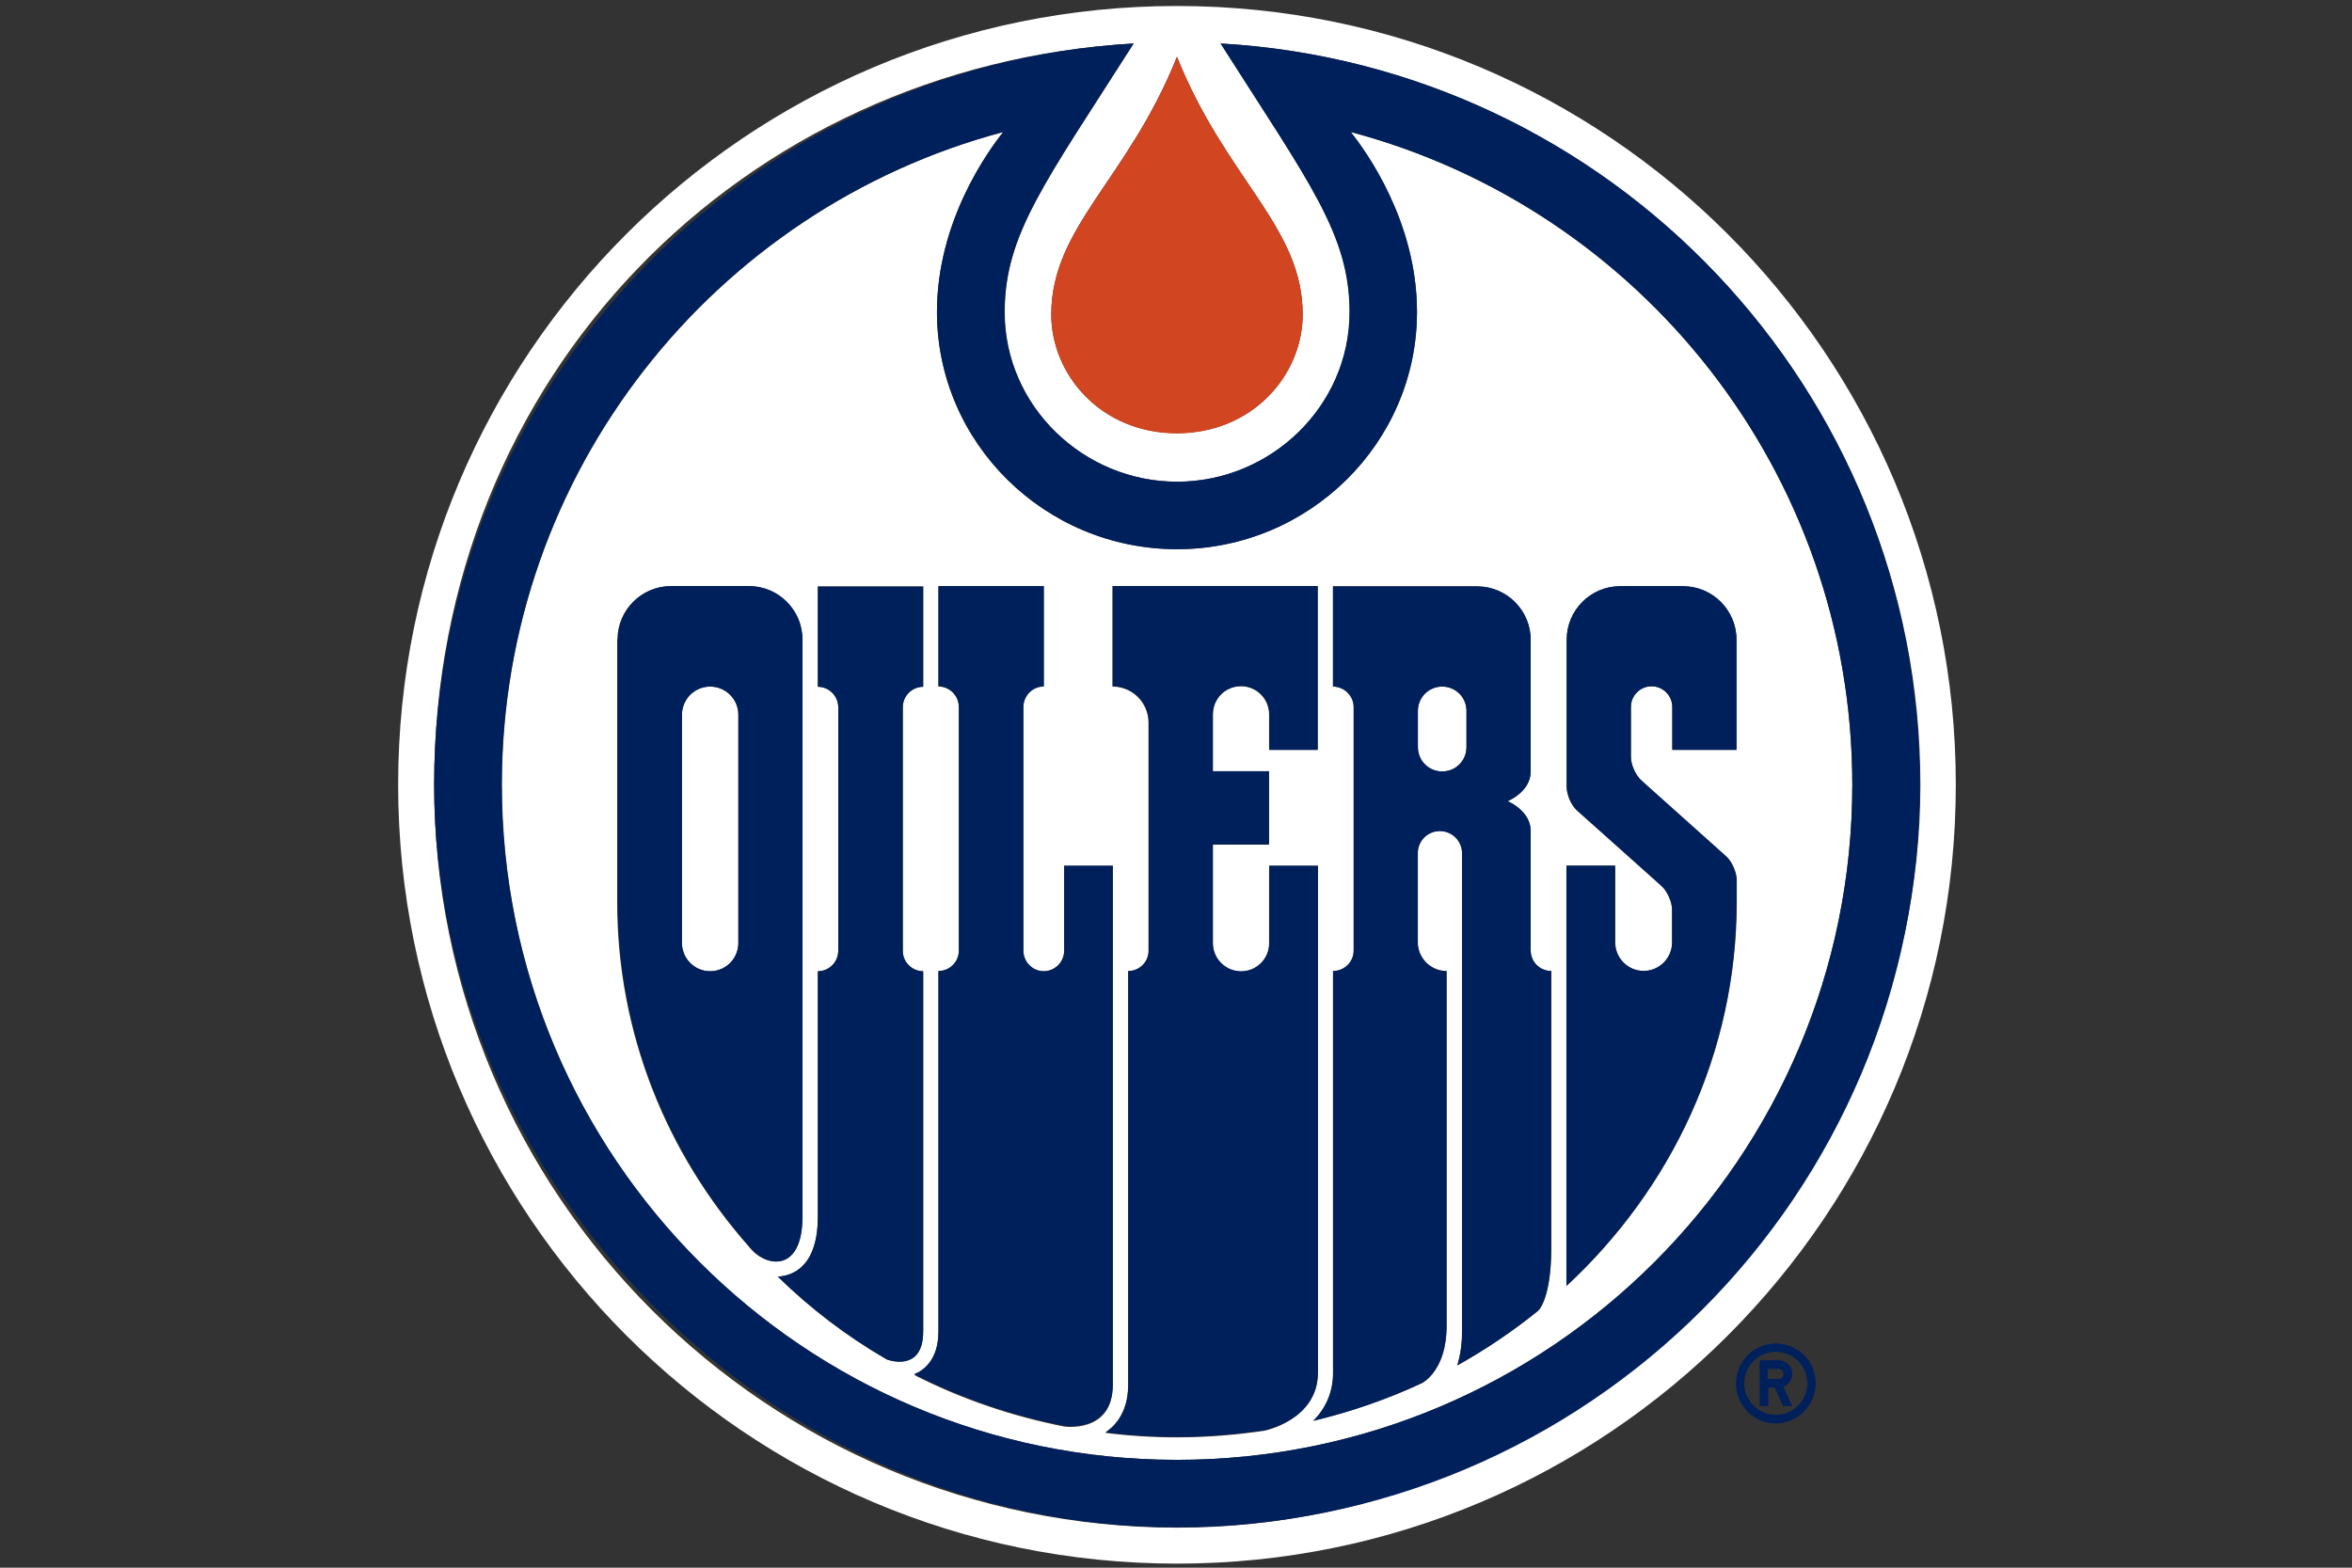
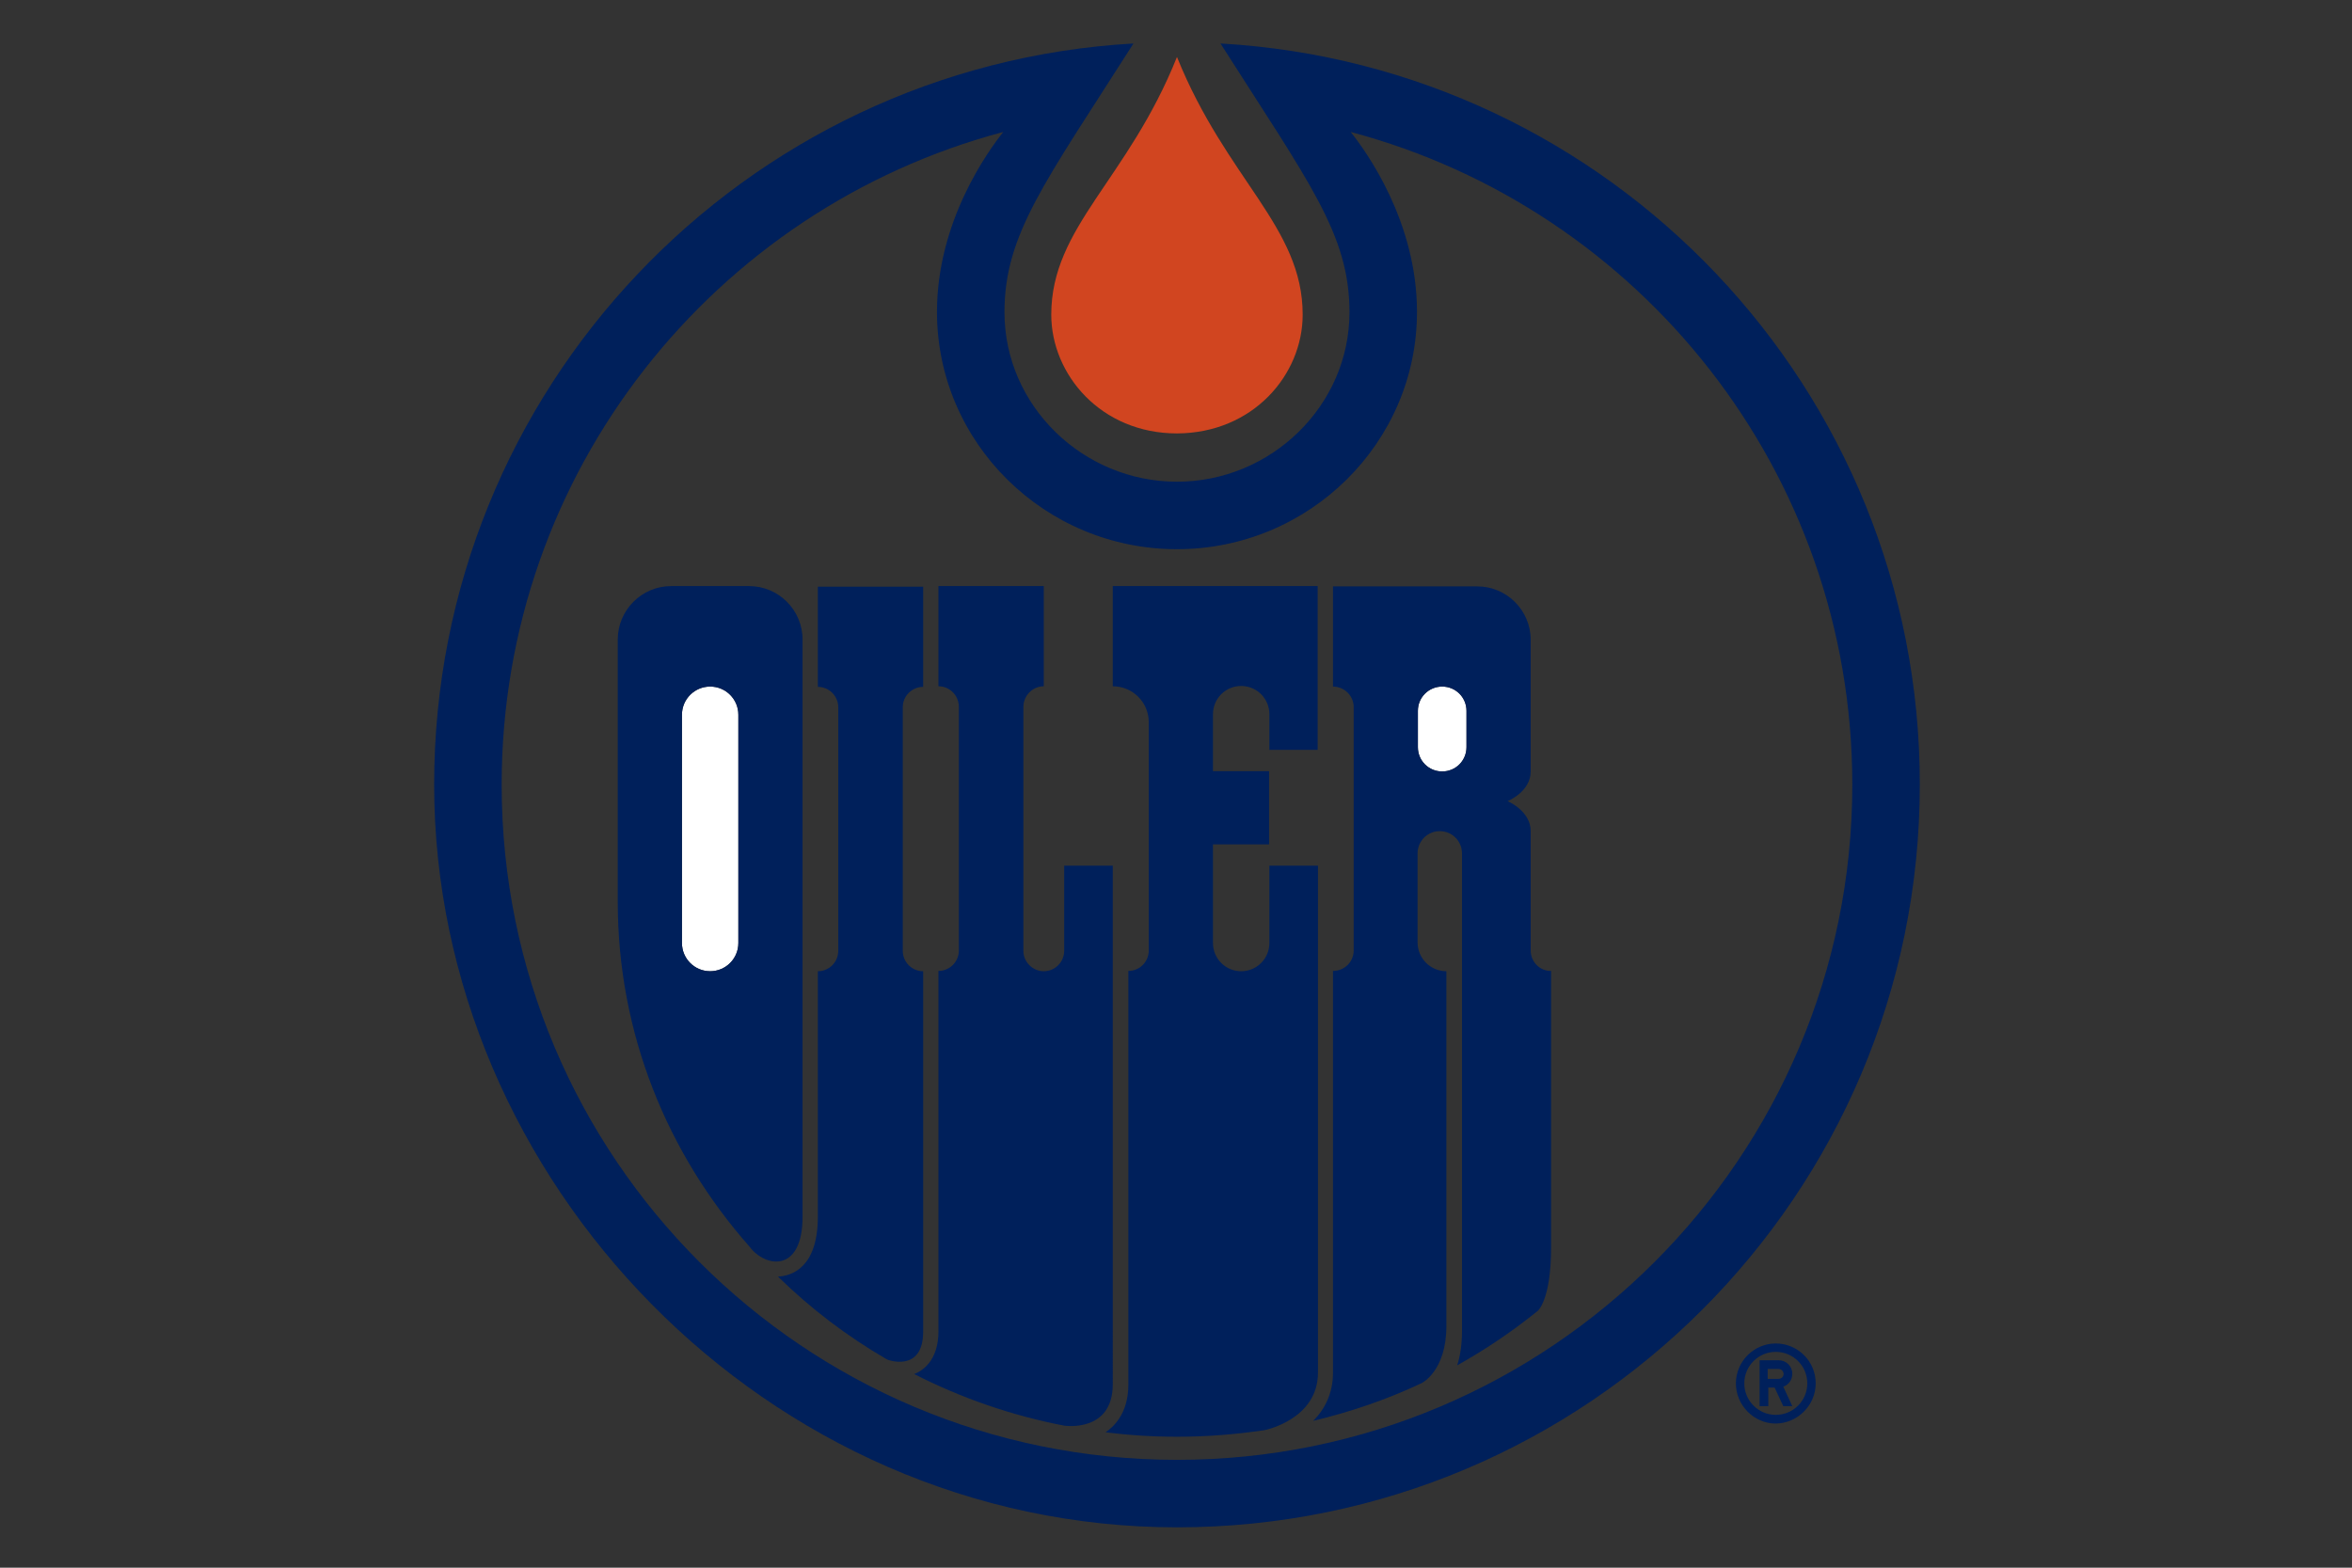
<svg xmlns="http://www.w3.org/2000/svg" xmlns:ns1="http://sodipodi.sourceforge.net/DTD/sodipodi-0.dtd" xmlns:ns2="http://www.inkscape.org/namespaces/inkscape" id="Art" viewBox="-20 -20 225 150" version="1.1" ns1:docname="24.svg" width="225" height="150" ns2:version="1.3.2 (091e20e, 2023-11-25)">
  <rect x="-20" y="-20" width="225" height="150" fill="#333333" stroke="none" />
  <defs id="defs14" />
  <ns1:namedview id="namedview14" pagecolor="#ffffff" bordercolor="#000000" borderopacity="0.25" ns2:showpageshadow="2" ns2:pageopacity="0.0" ns2:pagecheckerboard="0" ns2:deskcolor="#d1d1d1" ns2:zoom="4.5986014" ns2:cx="138.84656" ns2:cy="101.33516" ns2:window-width="3440" ns2:window-height="1387" ns2:window-x="1728" ns2:window-y="25" ns2:window-maximized="1" ns2:current-layer="Art" />
  <g id="g14" transform="matrix(0.287,0,0,0.287,-4.255,-41.77)">
-     <path d="m 337.45,597.15 c 143.4,0 259.6,-116.2 259.6,-259.6 0.1,-143.4 -116.2,-259.7 -259.6,-259.7 -143.4,0 -259.6,116.3 -259.6,259.6 0,143.3 116.2,259.7 259.6,259.7 m 0,-502.4 c 16.4,41 41.9,56.6 41.9,85.9 0,20 -16.5,39.6 -41.9,39.6 -25.4,0 -41.9,-19.5 -41.9,-39.6 0.1,-29.3 25.5,-44.9 41.9,-85.9 m -14.4,-4.4 c -29.6,46.5 -43,63.6 -43,89.6 0,31.2 26.2,56.5 57.5,56.5 31.3,0 57.5,-25.3 57.5,-56.5 0,-26 -13.4,-43.1 -43,-89.6 130,7.5 233.2,115.3 233.2,247.2 0,131.9 -110.9,247.6 -247.6,247.6 -136.9,0 -247.8,-110.9 -247.8,-247.7 0,-136.8 103.2,-239.7 233.2,-247.1" style="fill:#ffffff;stroke-width:0px" id="path1" />
    <path d="m 181.85,304.75 c -5.2,0 -9.4,4.2 -9.4,9.4 v 76.1 c 0,5.2 4.2,9.4 9.4,9.4 5.2,0 9.4,-4.2 9.4,-9.4 v -76.1 c 0,-5.2 -4.2,-9.4 -9.4,-9.4" style="fill:#ffffff;stroke-width:0px" id="path2" />
    <path d="m 425.85,333.05 c 4.5,0 8.1,-3.6 8.1,-8.1 v -12.1 c 0,-4.5 -3.6,-8.1 -8.1,-8.1 -4.5,0 -8.1,3.6 -8.1,8.1 v 12.1 c 0,4.5 3.6,8.1 8.1,8.1" style="fill:#ffffff;stroke-width:0px" id="path3" />
-     <path d="m 337.45,562.55 c 124.3,0 225.1,-100.8 225.1,-225.1 0,-104.3 -70.9,-192 -167.2,-217.6 5.1,6.4 22.1,29.8 22.1,60 0,43.6 -35.9,79.1 -80,79.1 -44.1,0 -80,-35.5 -80,-79.1 0,-30.2 17,-53.6 22.1,-60 -96.2,25.6 -167.1,113.4 -167.1,217.6 0,124.3 100.7,225.1 225,225.1 m 129.9,-198.1 h 16.2 v 25.6 c 0,5.3 4.3,9.5 9.5,9.5 5.2,0 9.5,-4.3 9.5,-9.5 v -10.9 c 0,-2.6 -1.6,-6.2 -3.5,-7.9 l -28.2,-25.1 c -2,-1.7 -3.5,-5.3 -3.5,-7.9 v -49.1 c 0,-9.8 8,-17.8 17.8,-17.8 h 21 c 9.8,0 17.8,8 17.8,17.8 v 36.7 h -21.4 v -14.3 c 0,-3.8 -3.1,-6.9 -6.9,-6.9 -3.8,0 -6.9,3.1 -6.9,6.9 v 16.7 c 0,2.6 1.6,6.2 3.6,7.9 l 28.2,25.2 c 1.9,1.7 3.5,5.3 3.5,7.9 v 7.2 c 0,50.3 -21.7,95.6 -56.7,128.1 z m -77.9,35.2 c 3.8,0 6.9,-3.1 6.9,-6.8 v -81.2 c 0,-3.8 -3.1,-6.9 -6.9,-6.9 v -33.4 h 48.1 c 9.8,0 17.8,8 17.8,17.8 v 43.9 c 0,6.8 -7.7,9.9 -7.7,9.9 0,0 7.7,3.1 7.7,9.9 v 39.9 c 0,3.8 3.1,6.8 6.9,6.8 v 92.2 c 0,17.4 -4.4,21.1 -4.4,21.1 -8.4,6.8 -17.4,12.9 -26.9,18.2 0.9,-3.2 1.6,-6.9 1.6,-11.5 v -159.3 c 0,-4.1 -3.3,-7.4 -7.4,-7.4 -4.1,0 -7.4,3.3 -7.4,7.4 v 29.7 c 0,5.3 4.3,9.6 9.6,9.6 v 118.4 c 0,15 -8.2,19 -8.2,19 -11.5,5.3 -23.6,9.5 -36.2,12.6 3.8,-3.8 6.6,-9.1 6.6,-16 v -133.9 z m -73.4,-128.4 h 68.3 v 54.6 h -16.2 v -11.8 c 0,-5.2 -4.2,-9.4 -9.4,-9.4 -5.2,0 -9.4,4.2 -9.4,9.4 v 19 h 18.7 v 24.4 h -18.7 v 32.9 c 0,5.2 4.2,9.4 9.4,9.4 5.2,0 9.4,-4.2 9.4,-9.4 v -25.8 h 16.2 v 169.1 c 0,15.7 -17.8,19.2 -17.8,19.2 -9.5,1.4 -19.2,2.2 -29.1,2.2 -8.1,0 -16.1,-0.5 -23.9,-1.5 2.5,-1.6 7.6,-6.1 7.6,-15.9 v -138 c 3.8,0 6.8,-3.1 6.8,-6.8 v -76.1 c 0,-6.6 -5.4,-12 -12,-12 v -33.5 z m -58.1,248.5 v -120.1 c 3.8,0 6.8,-3.1 6.8,-6.8 v -81.2 c 0,-3.8 -3.1,-6.9 -6.8,-6.9 v -33.4 h 35.1 v 33.4 c -3.8,0 -6.8,3.1 -6.8,6.9 v 81.2 c 0,3.8 3.1,6.8 6.8,6.8 3.7,0 6.8,-3.1 6.8,-6.8 v -28.3 h 16.2 v 173.1 c 0,16.2 -16.2,13.8 -16.2,13.8 -17.7,-3.5 -34.5,-9.3 -50,-17.2 2.7,-1.1 8.1,-4.4 8.1,-14.5 m -40.2,-38.3 v -81.8 c 3.8,0 6.8,-3.1 6.8,-6.8 v -81.2 c 0,-3.8 -3.1,-6.9 -6.8,-6.9 v -33.4 h 35.1 v 33.4 c -3.8,0 -6.8,3.1 -6.8,6.9 v 81.2 c 0,3.8 3.1,6.8 6.8,6.8 v 120.1 c 0,13.9 -12.2,9.3 -12.2,9.3 -13.3,-7.7 -25.5,-17 -36.3,-27.6 4.6,-0.2 13.4,-2.9 13.4,-20 m -66.8,-192.4 c 0,-9.8 8,-17.8 17.8,-17.8 h 26 c 9.8,0 17.8,8 17.8,17.8 v 192.4 c 0,19 -12.4,17 -17.8,10 -27.4,-31 -43.9,-71.1 -43.9,-114.9 v -87.5 z" style="fill:#ffffff;stroke-width:0px" id="path4" />
    <path d="m 550.35,537.05 c 0,-7.4 -6,-13.3 -13.3,-13.3 -7.3,0 -13.3,6 -13.3,13.3 0,7.3 6,13.4 13.3,13.4 7.3,-0.1 13.3,-6.1 13.3,-13.4 m -23.8,0 c 0,-5.8 4.7,-10.5 10.5,-10.5 5.8,0 10.5,4.7 10.5,10.5 0,5.8 -4.7,10.5 -10.5,10.5 -5.8,0 -10.5,-4.7 -10.5,-10.5" style="fill:#00205b;stroke-width:0px" id="path5" />
    <path d="m 542.55,544.65 -3,-6.5 c 1.8,-0.6 3,-2.3 3,-4.3 0,-2.5 -2,-4.5 -4.5,-4.5 h -6.4 v 15.3 h 2.9 v -6.2 h 2.1 l 2.9,6.2 z m -4.6,-9.1 h -3.6 v -3.3 h 3.6 c 0.9,0 1.7,0.7 1.7,1.7 0,0.9 -0.8,1.6 -1.7,1.6" style="fill:#00205b;stroke-width:0px" id="path6" />
    <path d="m 379.35,180.75 c 0,-29.3 -25.4,-45 -41.9,-85.9 -16.4,41 -41.9,56.6 -41.9,85.9 0,20 16.6,39.6 41.9,39.6 25.4,-0.1 41.9,-19.6 41.9,-39.6" style="fill:#d14520;stroke-width:0px" id="path7" />
    <path d="m 351.95,90.35 c 29.6,46.5 43,63.6 43,89.6 0,31.2 -26.2,56.5 -57.5,56.5 -31.3,0 -57.5,-25.3 -57.5,-56.5 0,-26 13.4,-43.1 43,-89.6 -129.9,7.4 -233.1,115.2 -233.1,247.1 0,131.9 110.9,247.6 247.6,247.6 136.7,0 247.6,-110.9 247.6,-247.6 0.1,-131.9 -103.1,-239.7 -233.1,-247.1 m -14.5,472.2 c -124.3,0 -225.1,-100.8 -225.1,-225.1 0,-104.3 70.9,-192 167.2,-217.6 -5.1,6.4 -22.1,29.8 -22.1,60 0,43.6 35.9,79.1 80,79.1 44.1,0 80,-35.5 80,-79.1 0,-30.2 -17,-53.6 -22.1,-60 96.3,25.6 167.2,113.3 167.2,217.6 0,124.3 -100.8,225.1 -225.1,225.1" style="fill:#00205b;stroke-width:0px" id="path8" />
    <path d="m 384.35,364.45 h -16.1 v 25.8 c 0,5.2 -4.2,9.4 -9.4,9.4 -5.2,0 -9.4,-4.2 -9.4,-9.4 v -32.9 h 18.7 v -24.4 h -18.7 v -19 c 0,-5.2 4.2,-9.4 9.4,-9.4 5.2,0 9.4,4.2 9.4,9.4 v 11.9 h 16.1 v -54.6 h -68.3 v 33.4 c 6.6,0 12,5.3 12,12 v 76.1 c 0,3.8 -3.1,6.8 -6.8,6.8 v 137.9 c 0,9.9 -5.2,14.3 -7.6,15.9 7.8,1 15.8,1.5 23.9,1.5 9.9,0 19.6,-0.8 29.1,-2.2 0,0 17.8,-3.5 17.8,-19.2 v -169 z" style="fill:#00205b;stroke-width:0px" id="path9" />
    <path d="m 316.05,364.45 h -16.2 v 28.4 c 0,3.8 -3.1,6.8 -6.8,6.8 -3.7,0 -6.8,-3.1 -6.8,-6.8 v -81.3 c 0,-3.8 3.1,-6.9 6.8,-6.9 v -33.4 h -35.1 v 33.4 c 3.8,0 6.8,3.1 6.8,6.9 v 81.2 c 0,3.8 -3.1,6.8 -6.8,6.8 v 120.1 c 0,10 -5.5,13.3 -8.1,14.3 15.5,7.9 32.3,13.8 50,17.2 0,0 16.2,2.5 16.2,-13.8 z" style="fill:#00205b;stroke-width:0px" id="path10" />
    <path d="m 252.85,519.75 v -120.1 c -3.8,0 -6.8,-3.1 -6.8,-6.8 v -81.2 c 0,-3.8 3.1,-6.8 6.8,-6.8 v -33.4 h -35.1 v 33.4 c 3.8,0 6.8,3.1 6.8,6.8 v 81.2 c 0,3.8 -3.1,6.8 -6.8,6.8 v 81.8 c 0,17.1 -8.8,19.8 -13.3,20 10.8,10.6 23,19.9 36.3,27.6 0,0.1 12.1,4.7 12.1,-9.3" style="fill:#00205b;stroke-width:0px" id="path11" />
-     <path d="m 523.95,325.85 v -36.8 c 0,-9.8 -8,-17.8 -17.8,-17.8 h -21 c -9.8,0 -17.8,8 -17.8,17.8 v 49.1 c 0,2.6 1.6,6.2 3.5,7.9 l 28.1,25.2 c 1.9,1.7 3.5,5.3 3.5,7.9 v 10.9 c 0,5.3 -4.3,9.5 -9.5,9.5 -5.2,0 -9.5,-4.3 -9.5,-9.5 v -25.6 h -16.2 v 140.1 c 34.9,-32.4 56.7,-77.8 56.7,-128.1 v -7.2 c 0,-2.6 -1.6,-6.2 -3.5,-7.9 l -28.1,-25.2 c -2,-1.8 -3.6,-5.3 -3.6,-7.9 v -16.7 c 0,-3.8 3.1,-6.9 6.9,-6.9 3.8,0 6.9,3.1 6.9,6.9 v 14.3 z" style="fill:#00205b;stroke-width:0px" id="path12" />
    <path d="m 212.65,481.45 v -192.4 c 0,-9.8 -8,-17.8 -17.8,-17.8 h -26 c -9.8,0 -17.8,8 -17.8,17.8 v 87.5 c 0,43.8 16.5,83.9 43.9,114.9 5.2,7 17.7,9 17.7,-10 m -21.4,-91.2 c 0,5.2 -4.2,9.4 -9.4,9.4 -5.2,0 -9.4,-4.2 -9.4,-9.4 v -76.1 c 0,-5.2 4.2,-9.4 9.4,-9.4 5.2,0 9.4,4.2 9.4,9.4 z" style="fill:#00205b;stroke-width:0px" id="path13" />
    <path d="m 455.35,392.75 v -39.8 c 0,-6.8 -7.7,-10 -7.7,-10 0,0 7.7,-3.1 7.7,-9.9 v -43.9 c 0,-9.8 -8,-17.8 -17.8,-17.8 h -48.1 v 33.4 c 3.8,0 6.9,3.1 6.9,6.8 v 81.2 c 0,3.8 -3.1,6.8 -6.9,6.8 v 134 c 0,6.9 -2.8,12.2 -6.6,16 12.6,-3 24.8,-7.2 36.2,-12.6 0,0 8.2,-4 8.2,-19 v -118.3 c -5.3,0 -9.6,-4.3 -9.6,-9.6 v -29.7 c 0,-4.1 3.3,-7.4 7.4,-7.4 4.1,0 7.4,3.3 7.4,7.4 v 159.3 c 0,4.5 -0.6,8.3 -1.6,11.4 9.5,-5.3 18.5,-11.4 26.9,-18.2 0,0 4.4,-3.7 4.4,-21.1 v -92.2 c -3.7,0.1 -6.8,-3 -6.8,-6.8 m -21.4,-67.8 c 0,4.5 -3.6,8.1 -8.1,8.1 -4.5,0 -8.1,-3.6 -8.1,-8.1 v -12.1 c 0,-4.5 3.6,-8.1 8.1,-8.1 4.5,0 8.1,3.6 8.1,8.1 z" style="fill:#00205b;stroke-width:0px" id="path14" />
  </g>
</svg>